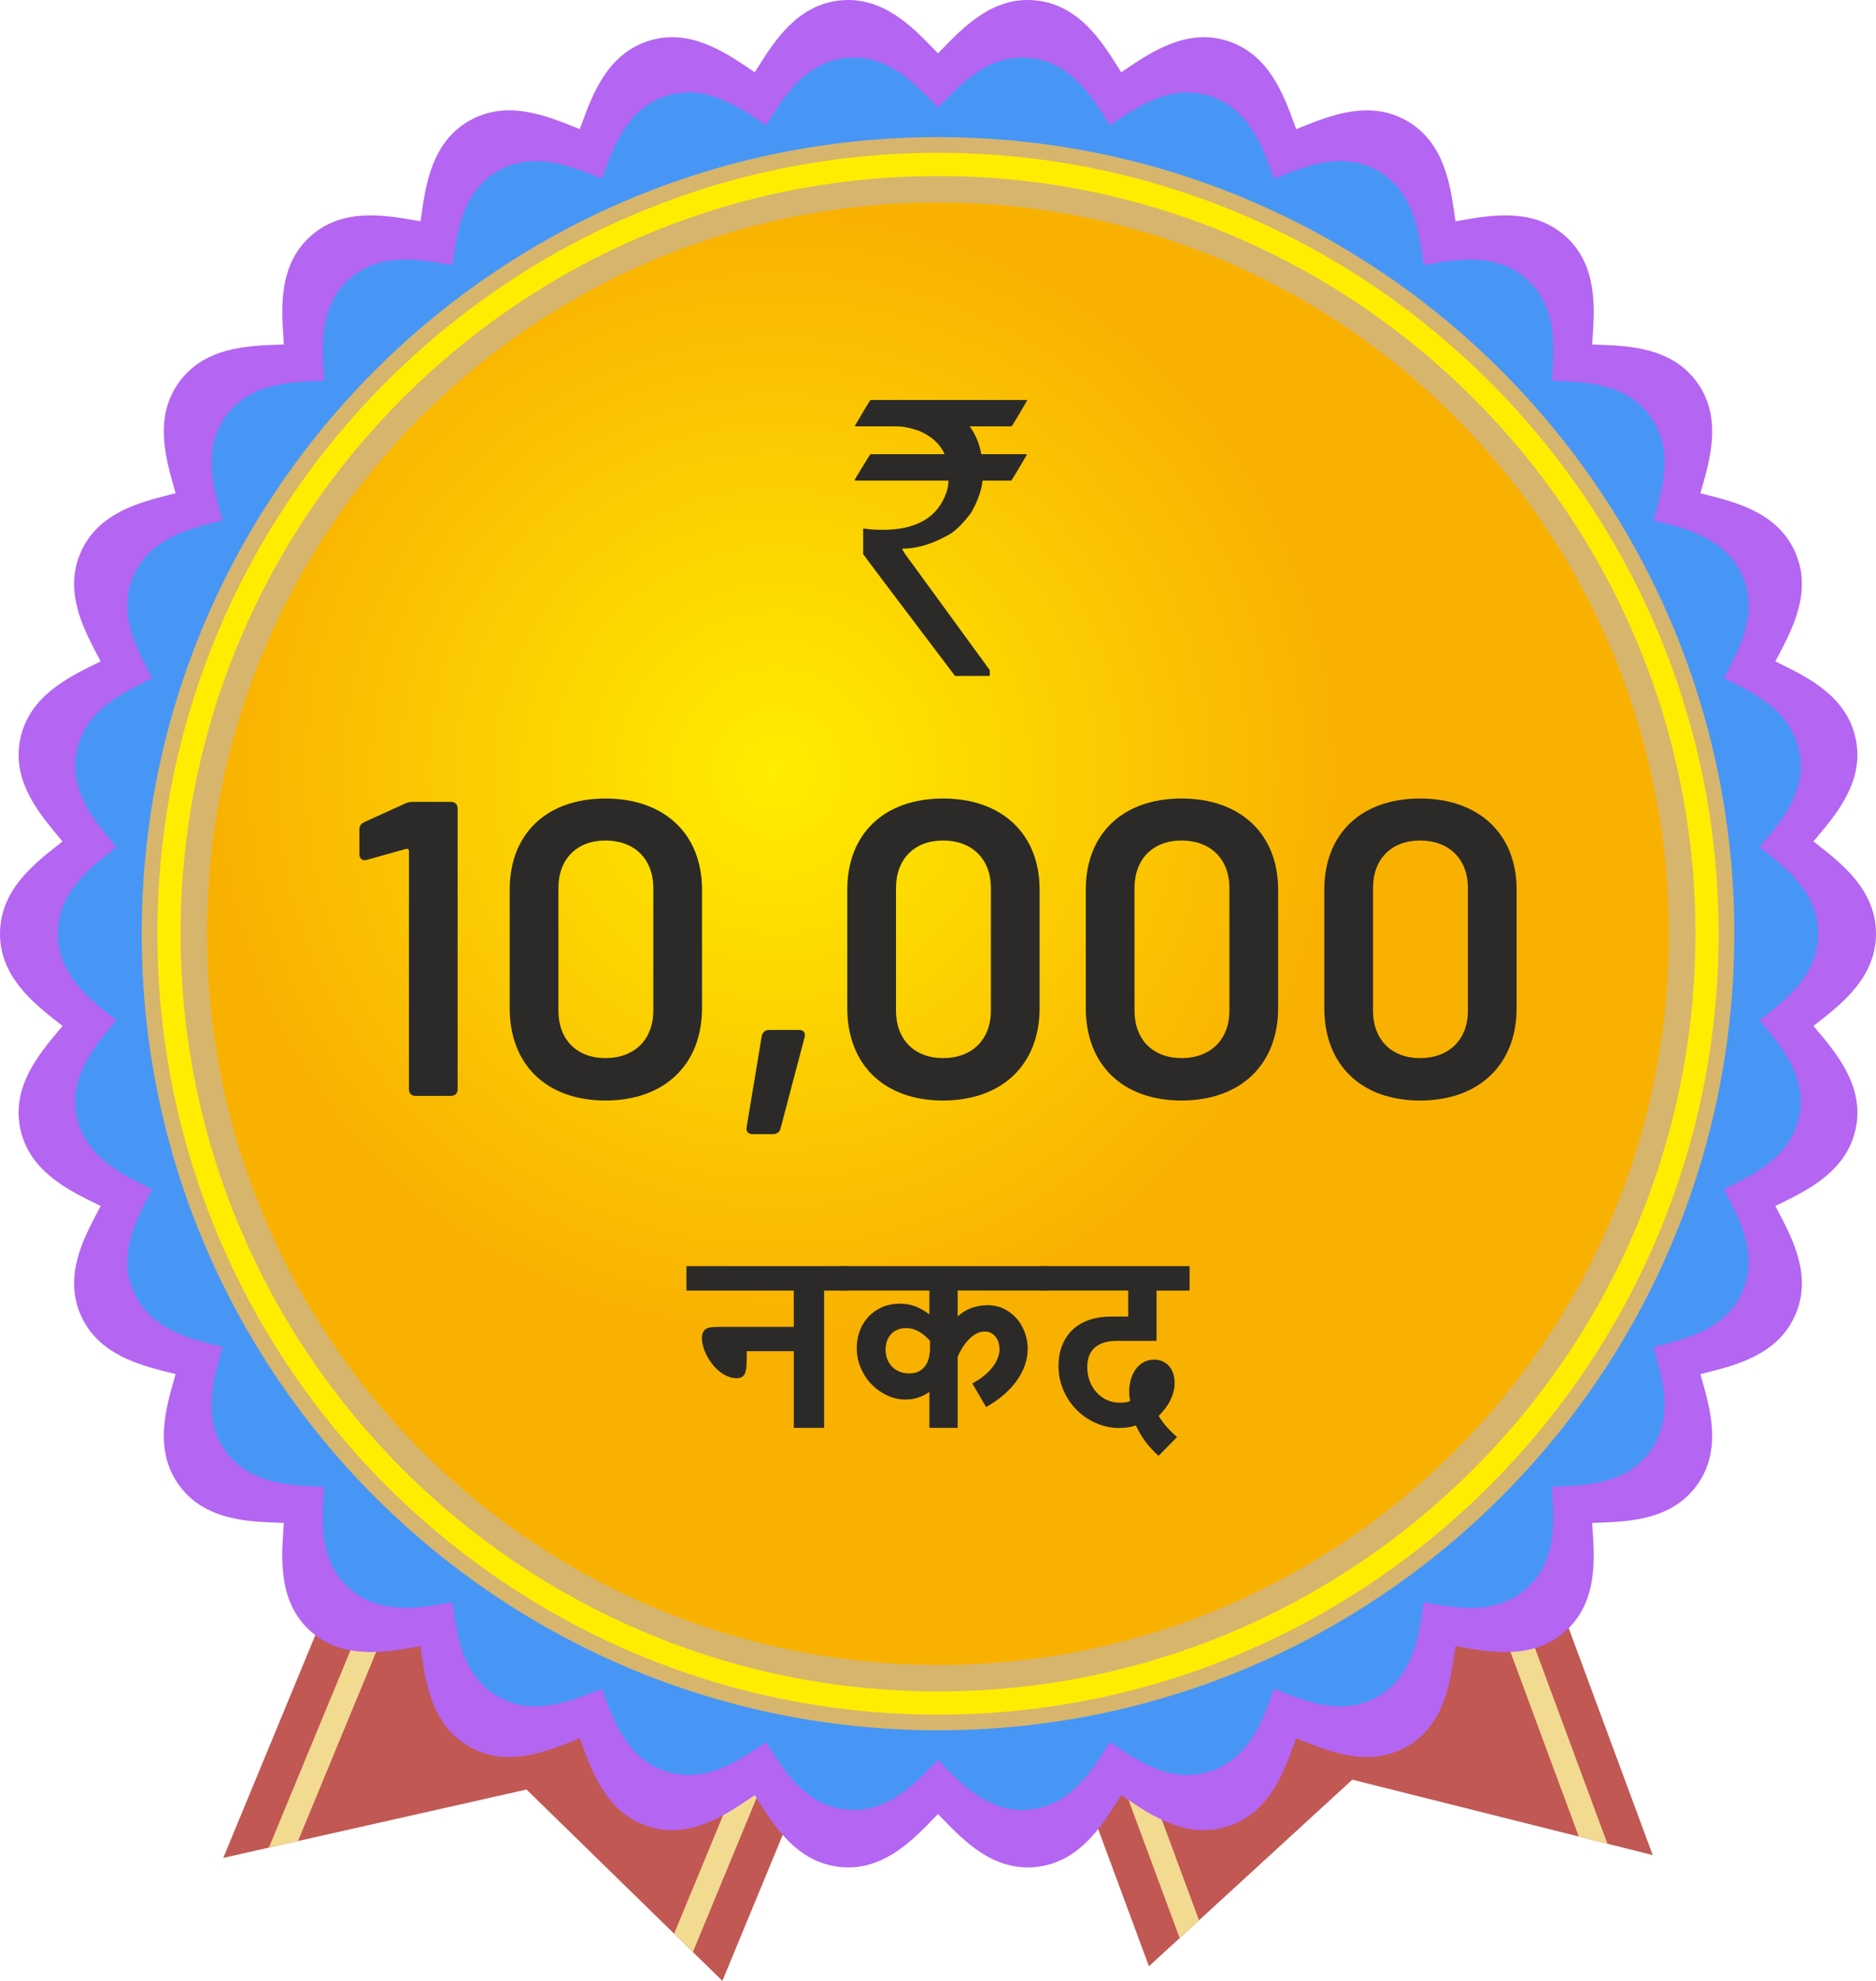
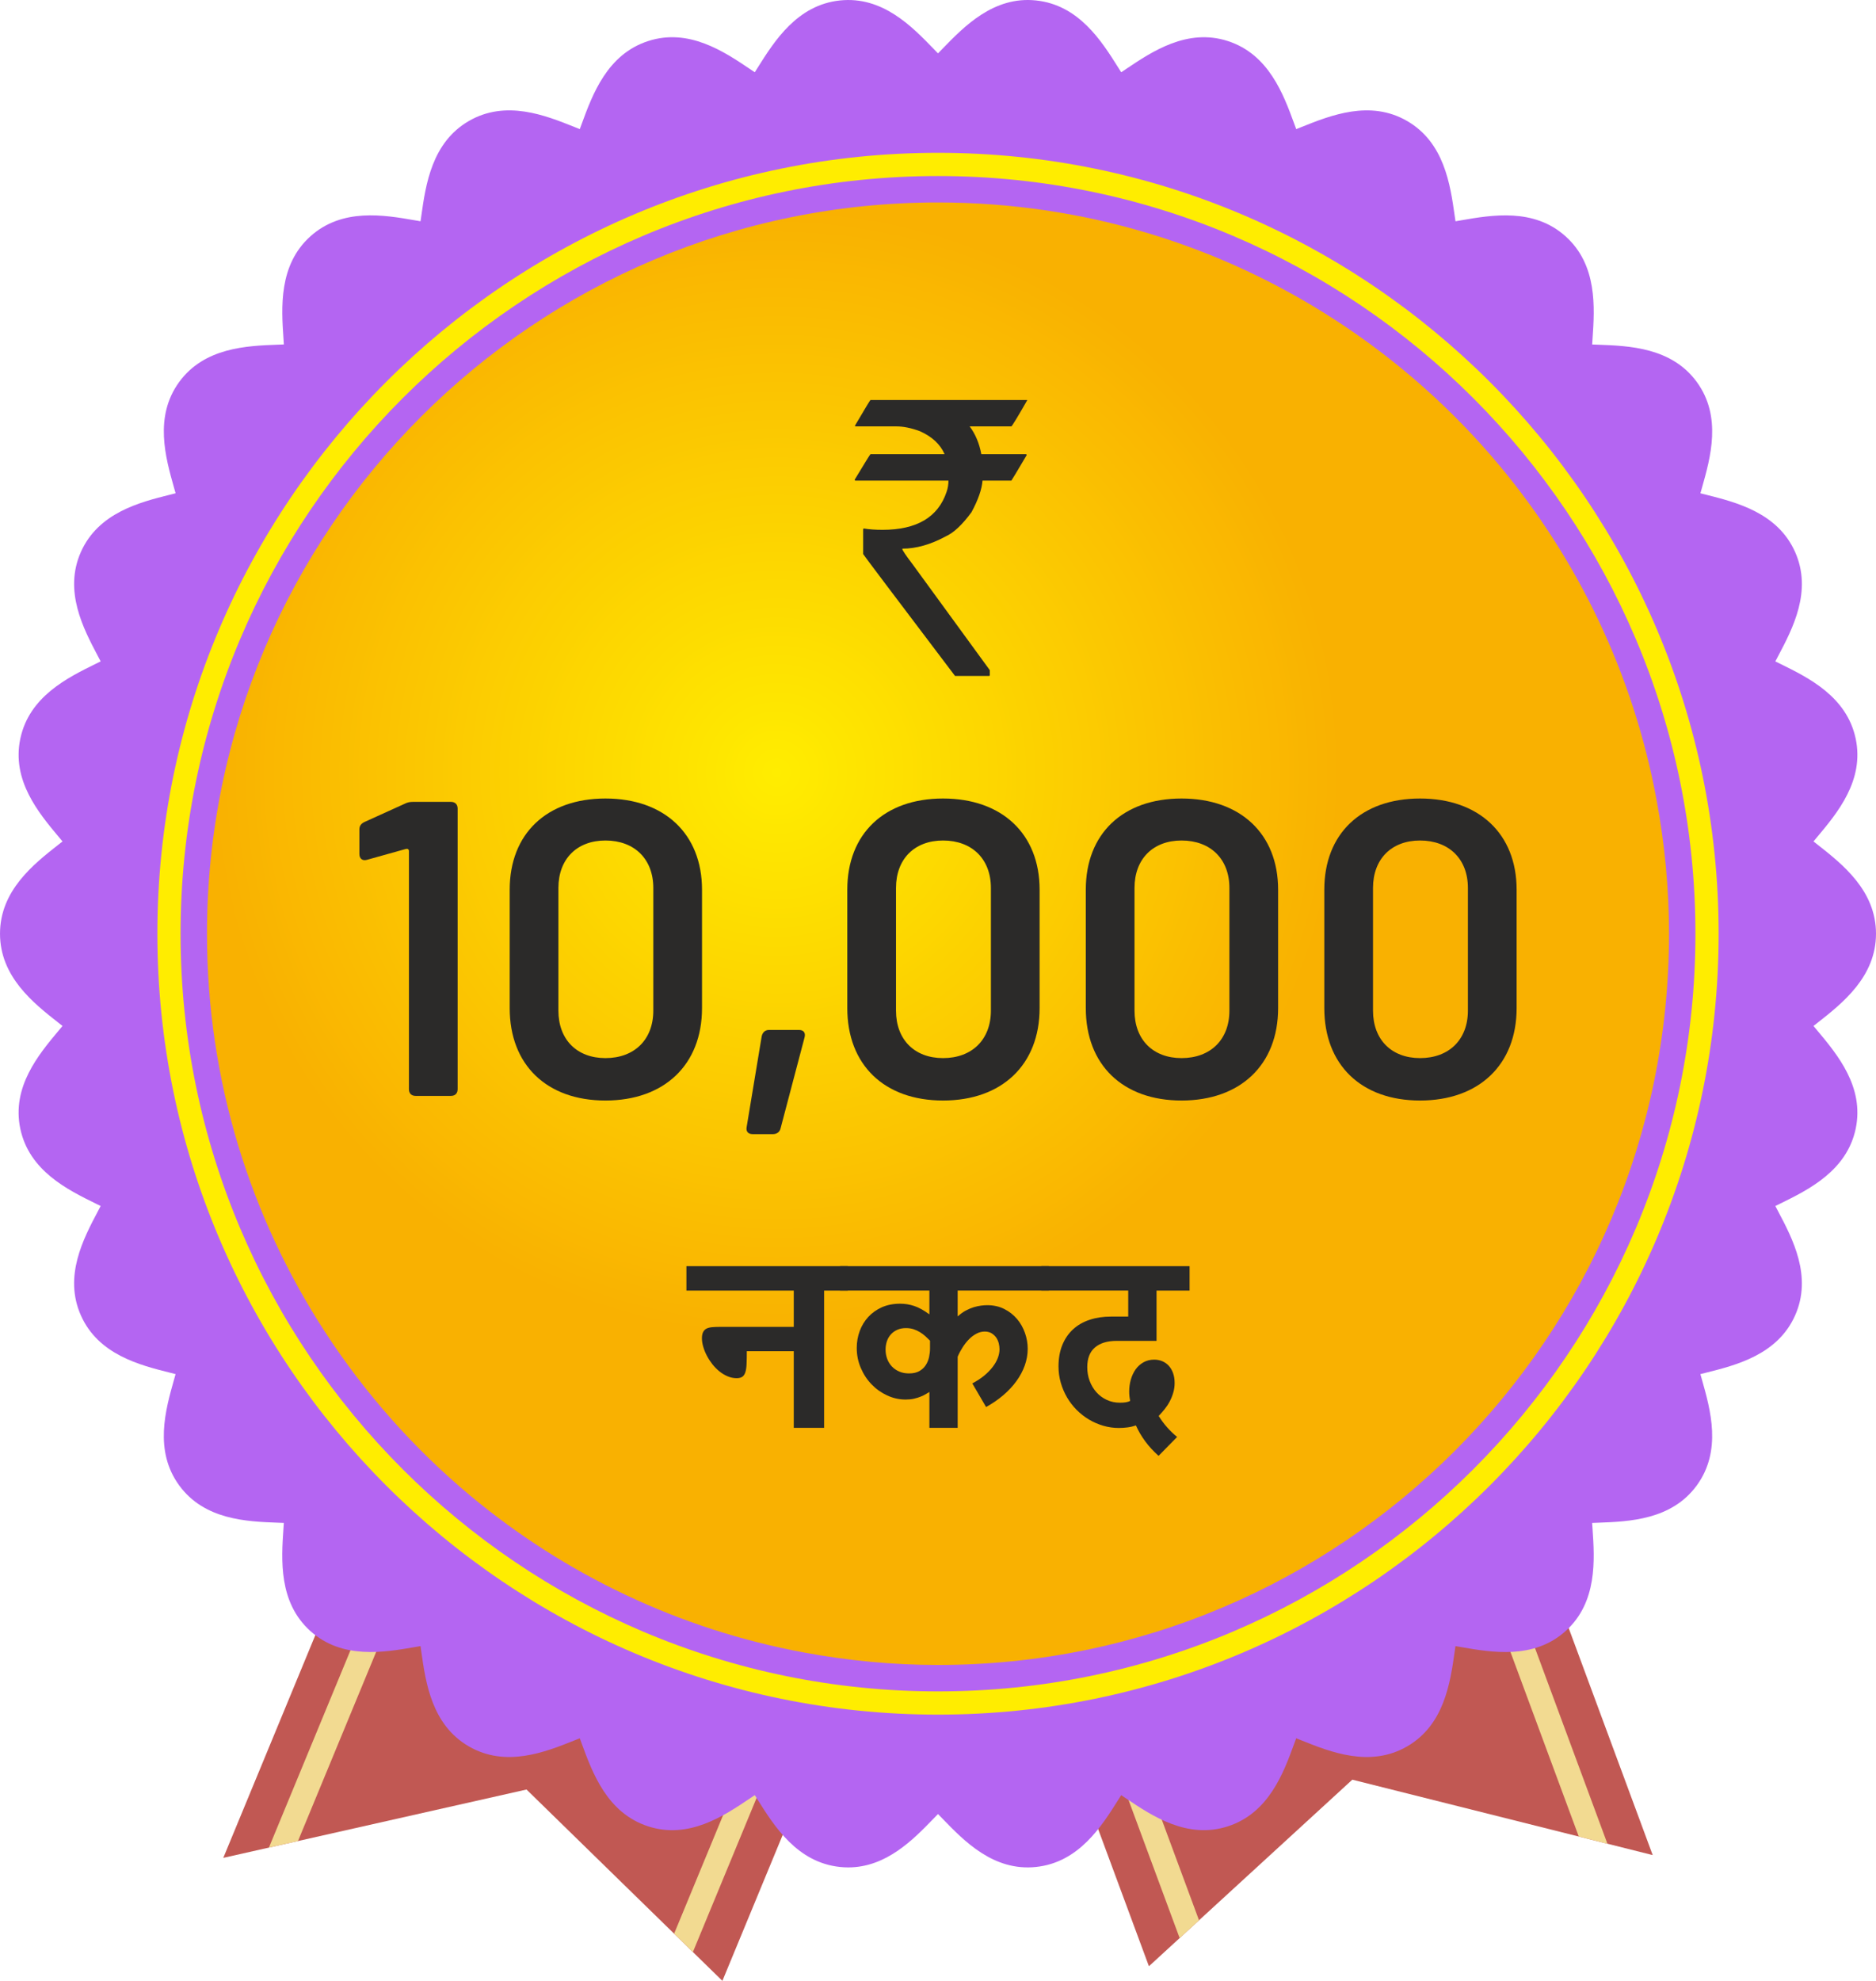
<svg xmlns="http://www.w3.org/2000/svg" xml:space="preserve" width="100%" height="100%" version="1.0" style="shape-rendering:geometricPrecision; text-rendering:geometricPrecision; image-rendering:optimizeQuality; fill-rule:evenodd; clip-rule:evenodd" viewBox="0 0 4689.46 4949.8">
  <defs>
    <style type="text/css">
   
    .fil6 {fill:none}
    .fil10 {fill:#2B2A29;fill-rule:nonzero}
    .fil9 {fill:#2B2A29;fill-rule:nonzero}
    .fil8 {fill:#FFED00;fill-rule:nonzero}
    .fil5 {fill:#D7B56D;fill-rule:nonzero}
    .fil2 {fill:#F2DA91;fill-rule:nonzero}
    .fil1 {fill:#C15853;fill-rule:nonzero}
    .fil0 {fill:#B04D48;fill-rule:nonzero}
    .fil4 {fill:#4796F5;fill-rule:nonzero}
    .fil3 {fill:#B465F2;fill-rule:nonzero}
    .fil7 {fill:url(#id0);fill-rule:nonzero}
   
  </style>
    <radialGradient id="id0" gradientUnits="userSpaceOnUse" gradientTransform="matrix(1.245 -0 -0 1.245 -477 -474)" cx="1942.72" cy="1931.19" r="1132.93" fx="1942.72" fy="1931.19">
      <stop offset="0" style="stop-opacity:1; stop-color:#FFED00" />
      <stop offset="1" style="stop-opacity:1; stop-color:#F9B101" />
    </radialGradient>
  </defs>
  <g id="Layer_x0020_1">
    <path class="fil0" d="M2817.9 2573.92l-1247.74 -307.38 -588.52 1423.6c26.68,35 61.21,67.52 106.87,93.91 95.5,55.28 190.12,56.02 269.49,40.25 41.38,69.61 105.34,139.56 210.47,173.75 104.84,34.08 197.27,15.17 271.85,-17.08 55,59.45 132.15,114.48 242,125.87 36.98,3.96 71.37,1.73 103.51,-4.3l614.08 -1485.3 17.99 -43.32z" />
    <g id="_2314716761984">
      <path class="fil1" d="M2082.32 4034.84c-109.85,-11.39 -187,-66.42 -242,-125.87 -74.58,32.25 -167.01,51.16 -271.85,17.08 -105.13,-34.19 -169.09,-104.14 -210.47,-173.75 -79.37,15.77 -173.99,15.03 -269.49,-40.25 -45.66,-26.39 -80.19,-58.91 -106.87,-93.91l-423.49 1024.36 757.98 -170.78 489.65 478.08 380.05 -919.26c-32.14,6.03 -66.53,8.26 -103.51,4.3z" />
      <polygon class="fil2" points="1685.09,4831.96 3287.55,956.4 2347.33,724.8 744.9,4600.42 672.24,4616.79 2299.31,681.6 3359.1,942.72 1732.04,4877.8 " />
    </g>
    <path class="fil0" d="M1957.33 2514.76l16.2 43.74 573.61 1549.47c6.81,0.43 13.48,0.96 20.47,0.96 12.73,0 25.82,-0.64 39.26,-2.05 109.75,-11.43 186.83,-66.22 242.11,-125.87 74.15,32.03 166.79,51.19 271.92,17.07 105.09,-34.11 169.05,-104.03 210.47,-173.74 79.09,15.77 173.78,15.03 269.56,-40.25 65.12,-37.71 107.73,-87.7 136.7,-139.88l-520.98 -1407.23 -1259.32 277.78z" />
    <g id="_2314716764288">
      <path class="fil1" d="M3600.93 3712.09c-95.78,55.28 -190.47,56.02 -269.56,40.25 -41.42,69.71 -105.38,139.63 -210.47,173.74 -105.13,34.12 -197.77,14.96 -271.92,-17.07 -55.28,59.65 -132.36,114.44 -242.11,125.87 -13.44,1.41 -26.53,2.05 -39.26,2.05 -6.99,0 -13.66,-0.53 -20.47,-0.96l324.84 877.39 508.43 -466.22 750.88 188.45 -393.66 -1063.38c-28.97,52.18 -71.58,102.17 -136.7,139.88z" />
      <polygon class="fil2" points="1549.1,887.04 2997.22,4798.52 2948.78,4842.94 1478.42,871.47 2547.72,635.63 4018.06,4607.17 3946.49,4589.21 2498.39,677.67 " />
    </g>
    <path class="fil3" d="M4533.21 2563.73c3.74,-3 7.38,-5.82 10.66,-8.4 61.41,-48.29 145.59,-114.41 145.59,-222.14 0,-107.78 -84.18,-173.89 -145.59,-222.18 -3.32,-2.58 -6.92,-5.44 -10.66,-8.4 3.42,-4.13 6.78,-8.11 9.74,-11.68 49.74,-59.4 117.79,-140.75 95.74,-245.14 -22.29,-105.34 -118.25,-152.44 -188.27,-186.83 -3.89,-1.91 -8.15,-4.02 -12.6,-6.21 2.47,-4.73 4.83,-9.24 7.02,-13.3 36.23,-68.65 85.9,-162.63 42.33,-260.25 -43.7,-98.1 -147.21,-124.07 -222.81,-143.05 -4.27,-1.06 -8.96,-2.25 -13.83,-3.49 1.41,-5.01 2.79,-9.84 3.99,-14.18 21.16,-74.75 50.16,-177.13 -12.84,-263.7 -63.04,-86.68 -169.55,-90.6 -247.3,-93.42 -4.45,-0.17 -9.35,-0.35 -14.43,-0.56 0.32,-5.12 0.67,-10.06 0.95,-14.5 5.26,-77.58 12.42,-183.83 -67.2,-255.55 -79.55,-71.72 -184.47,-53.52 -261.02,-40.26 -4.41,0.78 -9.31,1.63 -14.39,2.47 -0.75,-5.01 -1.42,-9.84 -2.05,-14.18 -10.94,-77.12 -25.93,-182.67 -118.82,-236.39 -92.64,-53.66 -191.38,-14.04 -263.42,14.78 -4.23,1.69 -8.96,3.6 -13.82,5.5 -1.73,-4.66 -3.43,-9.17 -4.91,-13.26 -26.81,-73.24 -63.57,-173.54 -165.84,-206.77 -101.6,-32.98 -189.72,26.25 -254.14,69.5 -3.84,2.58 -8.15,5.47 -12.59,8.43 -2.61,-4.13 -5.12,-8.11 -7.41,-11.71 -41.59,-66.11 -98.57,-156.63 -205.71,-167.75 -105.55,-11.21 -179.63,65.02 -233.47,120.58 -3.49,3.57 -7.33,7.55 -11.39,11.68 -4.02,-4.09 -7.9,-8.08 -11.36,-11.68 -53.8,-55.52 -127.35,-131.62 -233.54,-120.58 -107.1,11.12 -164.08,101.64 -205.7,167.71 -2.23,3.64 -4.77,7.62 -7.38,11.75 -4.44,-3 -8.71,-5.82 -12.59,-8.43 -64.35,-43.29 -152.65,-102.52 -254.11,-69.5 -102.3,33.2 -139.03,133.49 -165.87,206.73 -1.48,4.09 -3.14,8.61 -4.87,13.27 -4.9,-1.91 -9.56,-3.78 -13.79,-5.47 -72.08,-28.86 -170.89,-68.41 -263.49,-14.82 -92.86,53.73 -107.85,159.31 -118.78,236.4 -0.62,4.34 -1.29,9.17 -2.06,14.18 -5.06,-0.85 -9.98,-1.69 -14.39,-2.47 -76.52,-13.3 -181.44,-31.43 -261.08,40.25 -79.56,71.72 -72.36,177.98 -67.11,255.52 0.29,4.44 0.6,9.38 0.94,14.5 -5.11,0.21 -10,0.42 -14.43,0.56 -77.73,2.86 -184.21,6.74 -247.37,93.45 -62.97,86.54 -33.97,188.91 -12.81,263.67 1.23,4.37 2.61,9.17 4.01,14.22 -4.88,1.23 -9.59,2.43 -13.85,3.49 -75.55,18.94 -179.06,44.91 -222.85,143.05 -43.51,97.65 6.14,191.63 42.38,260.24 2.14,4.06 4.56,8.61 6.98,13.3 -4.41,2.19 -8.67,4.31 -12.58,6.21 -70.02,34.43 -165.96,81.53 -188.24,186.8 -22.11,104.42 45.97,185.77 95.69,245.21 3,3.57 6.32,7.55 9.77,11.68 -3.77,2.96 -7.37,5.82 -10.67,8.4 -61.45,48.29 -145.57,114.4 -145.57,222.18 0,107.73 84.12,173.85 145.57,222.14 3.3,2.58 6.9,5.4 10.63,8.4 -3.41,4.12 -6.73,8.11 -9.73,11.71 -49.72,59.41 -117.8,140.76 -95.74,245.14 22.29,105.27 118.24,152.4 188.29,186.84 3.87,1.9 8.17,3.98 12.58,6.2 -2.45,4.66 -4.84,9.18 -6.98,13.23 -36.27,68.65 -85.93,162.67 -42.38,260.28 43.72,98.15 147.23,124.11 222.81,143.05 4.27,1.1 8.97,2.26 13.85,3.5 -1.41,5.01 -2.78,9.84 -4.01,14.21 -21.15,74.76 -50.16,177.1 12.85,263.67 63.06,86.68 169.58,90.59 247.32,93.45 4.41,0.14 9.33,0.32 14.43,0.56 -0.31,5.08 -0.65,9.99 -0.98,14.47 -5.23,77.57 -12.44,183.83 67.2,255.55 79.61,71.72 184.52,53.48 261.01,40.25 4.41,-0.77 9.33,-1.62 14.43,-2.47 0.72,5.01 1.4,9.88 2.03,14.22 10.96,77.12 25.91,182.67 118.84,236.4 92.53,53.58 191.31,14.04 263.42,-14.78 4.23,-1.7 8.92,-3.6 13.82,-5.54 1.77,4.72 3.43,9.24 4.91,13.33 26.84,73.24 63.57,173.46 165.84,206.69 101.78,33.13 189.79,-26.21 254.14,-69.46 3.85,-2.57 8.11,-5.47 12.56,-8.43 2.64,4.13 5.15,8.11 7.41,11.71 41.59,66.11 98.6,156.64 205.7,167.75 7.02,0.74 13.83,1.09 20.57,1.09 95.04,-0.03 162.7,-69.81 212.97,-121.67 3.46,-3.6 7.34,-7.59 11.36,-11.68 4.06,4.09 7.9,8.12 11.39,11.68 53.8,55.53 127.18,131.73 233.51,120.58 107.14,-11.15 164.08,-101.67 205.67,-167.75 2.29,-3.6 4.8,-7.58 7.41,-11.71 4.44,2.96 8.71,5.86 12.56,8.43 64.38,43.25 152.57,102.45 254.17,69.46 102.27,-33.19 139,-133.45 165.81,-206.69 1.48,-4.09 3.14,-8.64 4.9,-13.33 4.87,1.94 9.56,3.84 13.83,5.54 72,28.85 170.74,68.33 263.45,14.81 92.82,-53.76 107.85,-159.31 118.75,-236.39 0.67,-4.38 1.3,-9.21 2.08,-14.22 5.08,0.85 9.98,1.69 14.43,2.47 76.48,13.3 181.43,31.47 260.98,-40.22 79.66,-71.72 72.46,-178.01 67.21,-255.59 -0.32,-4.44 -0.64,-9.34 -0.99,-14.46 5.12,-0.21 10.02,-0.39 14.43,-0.56 77.75,-2.86 184.29,-6.78 247.33,-93.46 63.01,-86.53 34.01,-188.91 12.84,-263.66 -1.2,-4.34 -2.57,-9.17 -3.98,-14.22 4.86,-1.23 9.56,-2.4 13.83,-3.49 75.56,-18.94 179.07,-44.91 222.84,-143.05 43.54,-97.65 -6.13,-191.63 -42.36,-260.25 -2.16,-4.09 -4.55,-8.6 -6.99,-13.3 4.41,-2.18 8.71,-4.3 12.6,-6.2 70.02,-34.4 165.98,-81.53 188.27,-186.87 22.05,-104.35 -46,-185.7 -95.71,-245.11 -2.99,-3.6 -6.35,-7.59 -9.77,-11.71z" />
-     <path class="fil4" d="M4398.52 2549.54c3.49,-2.82 6.92,-5.46 9.95,-7.9 57.68,-45.29 136.67,-107.35 136.67,-208.45 0,-101.15 -78.99,-163.2 -136.67,-208.5 -3.07,-2.43 -6.46,-5.11 -9.95,-7.86 3.18,-3.92 6.32,-7.62 9.1,-11.01 46.68,-55.74 110.56,-132.08 89.86,-230.05 -20.92,-98.81 -110.95,-143.05 -176.71,-175.33 -3.6,-1.76 -7.62,-3.77 -11.78,-5.82 2.29,-4.41 4.55,-8.64 6.56,-12.49 34.01,-64.38 80.61,-152.61 39.76,-244.19 -41.03,-92.07 -138.19,-116.45 -209.09,-134.27 -4.03,-0.98 -8.44,-2.08 -13.02,-3.28 1.34,-4.69 2.61,-9.2 3.77,-13.3 19.86,-70.16 47.06,-166.22 -12.06,-247.47 -59.16,-81.35 -159.14,-85.02 -232.06,-87.66 -4.16,-0.15 -8.78,-0.32 -13.55,-0.53 0.29,-4.8 0.6,-9.42 0.89,-13.62 4.93,-72.78 11.64,-172.51 -63.05,-239.78 -74.68,-67.31 -173.14,-50.24 -245,-37.79 -4.13,0.71 -8.71,1.52 -13.48,2.3 -0.7,-4.7 -1.34,-9.21 -1.9,-13.3 -10.3,-72.36 -24.34,-171.42 -111.55,-221.87 -86.89,-50.34 -179.56,-13.15 -247.16,13.9 -3.98,1.59 -8.43,3.36 -13.01,5.19 -1.63,-4.41 -3.18,-8.64 -4.59,-12.49 -25.15,-68.72 -59.65,-162.84 -155.65,-194.03 -95.32,-30.93 -178.04,24.63 -238.47,65.23 -3.6,2.4 -7.62,5.12 -11.82,7.9 -2.47,-3.84 -4.8,-7.62 -6.95,-11 -39.02,-62.02 -92.53,-146.97 -193.04,-157.41 -99.06,-10.51 -168.59,61.03 -219.11,113.13 -3.28,3.39 -6.88,7.13 -10.69,11.01 -3.77,-3.84 -7.41,-7.62 -10.65,-10.97 -50.49,-52.11 -119.52,-123.54 -219.15,-113.17 -100.54,10.44 -153.99,95.39 -193.04,157.41 -2.12,3.38 -4.48,7.12 -6.95,11 -4.16,-2.78 -8.18,-5.46 -11.82,-7.9 -60.39,-40.64 -143.22,-96.2 -238.47,-65.23 -96,31.19 -130.46,125.28 -155.65,194.03 -1.38,3.81 -2.96,8.08 -4.59,12.45 -4.58,-1.79 -8.96,-3.56 -12.91,-5.18 -67.66,-27.06 -160.37,-64.17 -247.3,-13.9 -87.1,50.45 -101.21,149.51 -111.44,221.86 -0.6,4.09 -1.23,8.61 -1.94,13.34 -4.76,-0.81 -9.38,-1.63 -13.51,-2.33 -71.81,-12.49 -170.27,-29.49 -245.01,37.78 -74.66,67.31 -67.91,167.01 -62.99,239.78 0.28,4.17 0.58,8.79 0.89,13.62 -4.79,0.18 -9.37,0.35 -13.54,0.49 -72.94,2.69 -172.86,6.35 -232.16,87.71 -59.07,81.24 -31.86,177.3 -12,247.43 1.15,4.1 2.44,8.65 3.76,13.34 -4.58,1.2 -8.99,2.29 -12.99,3.28 -70.9,17.78 -168.04,42.16 -209.13,134.27 -40.83,91.61 5.76,179.81 39.77,244.22 2,3.81 4.27,8.08 6.54,12.49 -4.13,2.05 -8.14,4.02 -11.8,5.82 -65.71,32.28 -155.75,76.52 -176.66,175.3 -20.73,97.97 43.14,174.34 89.81,230.08 2.81,3.39 5.94,7.09 9.16,11.01 -3.52,2.75 -6.93,5.43 -10.02,7.86 -57.65,45.3 -136.6,107.35 -136.6,208.5 0,101.1 78.95,163.16 136.6,208.45 3.09,2.44 6.5,5.08 9.98,7.9 -3.18,3.89 -6.31,7.62 -9.12,10.98 -46.67,55.74 -110.54,132.08 -89.83,230.08 20.9,98.78 110.94,143.01 176.68,175.29 3.63,1.8 7.67,3.78 11.8,5.82 -2.3,4.41 -4.54,8.65 -6.54,12.46 -34.04,64.41 -80.64,152.64 -39.77,244.26 41.02,92.08 138.16,116.45 209.09,134.23 4.01,1.03 8.42,2.12 13,3.28 -1.33,4.7 -2.61,9.25 -3.77,13.34 -19.86,70.13 -47.07,166.19 12.04,247.44 59.2,81.35 159.16,85.02 232.12,87.66 4.15,0.18 8.75,0.35 13.55,0.53 -0.32,4.8 -0.62,9.42 -0.93,13.58 -4.91,72.82 -11.67,172.55 63.06,239.86 74.71,67.27 173.17,50.16 244.94,37.74 4.13,-0.7 8.75,-1.51 13.55,-2.29 0.67,4.69 1.34,9.24 1.9,13.34 10.27,72.35 24.34,171.41 111.51,221.82 86.86,50.31 179.53,13.2 247.23,-13.86 3.95,-1.59 8.36,-3.35 12.95,-5.19 1.66,4.41 3.24,8.68 4.62,12.53 25.19,68.68 59.65,162.77 155.61,193.95 95.53,31.08 178.12,-24.62 238.51,-65.19 3.6,-2.43 7.62,-5.12 11.79,-7.9 2.5,3.88 4.83,7.62 6.98,10.97 39.02,62.05 92.5,147 193.04,157.44 6.56,0.71 12.95,1.03 19.26,1.03 89.18,-0.04 152.68,-65.51 199.89,-114.2 3.24,-3.35 6.88,-7.12 10.65,-10.97 3.81,3.85 7.41,7.62 10.69,10.97 50.48,52.11 119.34,123.62 219.14,113.17 100.51,-10.44 153.99,-95.42 193.01,-157.41 2.15,-3.38 4.48,-7.12 6.95,-11 4.2,2.78 8.18,5.47 11.78,7.9 60.43,40.57 143.19,96.17 238.51,65.19 96,-31.15 130.46,-125.27 155.62,-193.99 1.41,-3.81 2.96,-8.08 4.58,-12.49 4.59,1.84 9,3.6 13.02,5.19 67.56,27.09 160.23,64.13 247.19,13.9 87.14,-50.45 101.21,-149.51 111.48,-221.86 0.6,-4.06 1.2,-8.61 1.94,-13.3 4.76,0.77 9.35,1.58 13.51,2.29 71.79,12.49 170.29,29.53 244.97,-37.75 74.72,-67.31 67.98,-167.04 63.04,-239.85 -0.32,-4.16 -0.6,-8.79 -0.92,-13.55 4.8,-0.21 9.42,-0.39 13.55,-0.53 72.95,-2.68 172.93,-6.35 232.09,-87.7 59.13,-81.21 31.93,-177.27 12.07,-247.44 -1.17,-4.09 -2.44,-8.6 -3.78,-13.33 4.59,-1.17 9,-2.26 13.02,-3.28 70.87,-17.78 168.03,-42.16 209.13,-134.27 40.81,-91.62 -5.79,-179.81 -39.8,-244.23 -1.97,-3.81 -4.27,-8.04 -6.52,-12.45 4.12,-2.05 8.18,-4.06 11.78,-5.82 65.76,-32.32 155.79,-76.52 176.71,-175.37 20.7,-97.96 -43.18,-174.3 -89.82,-230.04 -2.82,-3.36 -5.96,-7.09 -9.14,-10.98z" />
-     <path class="fil5" d="M4335.23 2333.15c0,1099.29 -891.15,1990.55 -1990.51,1990.55 -1099.33,0 -1990.49,-891.26 -1990.49,-1990.55 0,-1099.33 891.16,-1990.48 1990.49,-1990.48 1099.36,0 1990.51,891.15 1990.51,1990.48z" />
+     <path class="fil4" d="M4398.52 2549.54z" />
    <path class="fil6" d="M4362.19 2333.19c0,1114.24 -903.26,2017.46 -2017.47,2017.46 -1114.21,0 -2017.44,-903.22 -2017.44,-2017.46 0,-1114.18 903.23,-2017.43 2017.44,-2017.43 1114.21,0 2017.47,903.25 2017.47,2017.43z" />
    <path class="fil7" d="M2344.72 505.9c-1009.23,0 -1827.3,818.13 -1827.3,1827.29 0,366.85 108.48,708.16 294.56,994.37 100.17,154.09 222.68,292.31 363.35,409.61 235.8,196.6 521.94,334.54 836.16,392.47 108.12,19.93 219.35,30.86 333.23,30.86 1009.19,0 1827.32,-818.09 1827.32,-1827.31 0,-113.85 -10.94,-225.11 -30.87,-333.2 -57.93,-314.26 -195.9,-600.36 -392.5,-836.16 -117.3,-140.68 -255.48,-263.2 -409.61,-363.36 -286.21,-186.09 -627.52,-294.57 -994.34,-294.57z" />
    <path class="fil8" d="M2344.72 439.86c-1044.01,0 -1893.33,849.35 -1893.33,1893.33 0,1044.01 849.32,1893.35 1893.33,1893.35 1044.01,0 1893.36,-849.34 1893.36,-1893.35 0,-1043.98 -849.35,-1893.33 -1893.36,-1893.33zm0 3844.72c-1075.97,0 -1951.35,-875.39 -1951.35,-1951.39 0,-1075.98 875.38,-1951.32 1951.35,-1951.32 1075.97,0 1951.36,875.34 1951.36,1951.32 0,1076 -875.39,1951.39 -1951.36,1951.39z" />
    <path class="fil9" d="M2175.87 999.56l391.65 0 0 0.98c-23.13,40.35 -36.25,61.99 -39.36,64.95l-104.31 0c14.43,19.19 24.11,42.31 29.19,69.54l111.53 0c1.31,0.32 1.97,0.98 1.97,1.96 -24.93,42.32 -37.89,63.64 -38.38,63.97l-72.17 0c-1.64,21.48 -10.66,47.72 -27.39,78.72 -22.79,31.16 -44.11,51.34 -64.29,60.52 -37.88,20.5 -74.13,30.83 -108.73,30.83l0 0.99c0,2.79 8.52,15.41 25.58,37.88l193.04 264.71 0 12.63c0,1.15 -0.66,1.81 -1.81,1.81l-85.12 0c-153.02,-202.06 -229.61,-303.58 -229.61,-304.57l0 -61.5 0.99 -2.46c13.45,2.3 29.19,3.44 47.56,3.44 85.45,0 138.75,-31.65 159.91,-94.63 3.28,-9.35 4.75,-18.86 4.75,-28.37l-232.4 0c-1.31,0 -1.96,-0.82 -1.96,-2.46 25.58,-42.32 38.7,-63.47 39.36,-63.47l185 0 0 -0.82c-10.83,-24.44 -31.33,-43.3 -61.5,-56.75 -21.82,-8.04 -41.33,-11.97 -58.56,-11.97l-103.32 0 0 -2.46c24.93,-42.32 37.72,-63.47 38.38,-63.47z" />
    <path id="_1" class="fil9" d="M1012.75 2007.94l-101.82 46.18c-8.4,4.2 -12.59,9.45 -12.59,18.89l0 60.88c0,11.55 7.34,17.85 18.89,14.7l97.61 -27.29c4.2,-1.05 7.35,1.05 7.35,5.25l0 595.14c0,10.49 6.3,16.79 16.8,16.79l88.17 0c10.49,0 16.79,-6.3 16.79,-16.79l0 -701.16c0,-10.49 -6.3,-16.79 -16.79,-16.79l-94.47 0c-7.35,0 -13.65,1.05 -19.94,4.2z" />
    <path id="_2" class="fil9" d="M1513.42 2750.03c146.94,0 241.41,-89.22 241.41,-230.92l0 -296c0,-139.6 -94.47,-227.77 -241.41,-227.77 -146.95,0 -239.32,88.17 -239.32,227.77l0 296c0,141.7 92.37,230.92 239.32,230.92zm0 -106.02c-71.38,0 -117.56,-46.18 -117.56,-118.6l0 -306.5c0,-72.42 46.18,-118.61 117.56,-118.61 72.42,0 119.65,46.19 119.65,118.61l0 306.5c0,72.42 -47.23,118.6 -119.65,118.6z" />
    <path id="_3" class="fil9" d="M1881.14 2834l51.25 0c9.45,0 16.8,-5.25 18.9,-14.7l59.83 -226.72c3.14,-11.54 -2.1,-18.89 -13.65,-18.89l-75.57 0c-9.45,0 -15.75,6.3 -17.85,15.74l-37.61 226.72c-2.1,10.5 3.15,17.85 14.7,17.85z" />
    <path id="_4" class="fil9" d="M2357.32 2750.03c146.94,0 241.41,-89.22 241.41,-230.92l0 -296c0,-139.6 -94.47,-227.77 -241.41,-227.77 -146.95,0 -239.32,88.17 -239.32,227.77l0 296c0,141.7 92.37,230.92 239.32,230.92zm0 -106.02c-71.38,0 -117.56,-46.18 -117.56,-118.6l0 -306.5c0,-72.42 46.18,-118.61 117.56,-118.61 72.42,0 119.65,46.19 119.65,118.61l0 306.5c0,72.42 -47.23,118.6 -119.65,118.6z" />
    <path id="_5" class="fil9" d="M2953.51 2750.03c146.94,0 241.41,-89.22 241.41,-230.92l0 -296c0,-139.6 -94.47,-227.77 -241.41,-227.77 -146.95,0 -239.32,88.17 -239.32,227.77l0 296c0,141.7 92.37,230.92 239.32,230.92zm0 -106.02c-71.38,0 -117.56,-46.18 -117.56,-118.6l0 -306.5c0,-72.42 46.18,-118.61 117.56,-118.61 72.42,0 119.65,46.19 119.65,118.61l0 306.5c0,72.42 -47.23,118.6 -119.65,118.6z" />
    <path id="_6" class="fil9" d="M3549.7 2750.03c146.94,0 241.41,-89.22 241.41,-230.92l0 -296c0,-139.6 -94.47,-227.77 -241.41,-227.77 -146.95,0 -239.32,88.17 -239.32,227.77l0 296c0,141.7 92.37,230.92 239.32,230.92zm0 -106.02c-71.38,0 -117.56,-46.18 -117.56,-118.6l0 -306.5c0,-72.42 46.18,-118.61 117.56,-118.61 72.42,0 119.65,46.19 119.65,118.61l0 306.5c0,72.42 -47.23,118.6 -119.65,118.6z" />
    <path class="fil10" d="M2119.16 3224.91l-59.11 0 0 343.09 -75.86 0 0 -191.57 -117.38 0c0,12.21 -0.19,22.66 -0.56,31.26 -0.27,8.6 -1.29,15.54 -2.96,20.91 -1.57,5.27 -4.16,9.16 -7.58,11.65 -3.43,2.41 -8.24,3.61 -14.34,3.61 -7.59,0 -15.08,-1.48 -22.39,-4.62 -7.3,-3.06 -14.15,-7.13 -20.53,-12.31 -6.48,-5.18 -12.31,-11.1 -17.67,-17.85 -5.27,-6.85 -9.9,-13.88 -13.78,-21.28 -3.89,-7.4 -6.94,-14.89 -9.07,-22.38 -2.22,-7.5 -3.33,-14.62 -3.33,-21.28 0,-6.66 1.11,-11.93 3.15,-15.82 2.12,-3.88 4.99,-6.75 8.78,-8.6 3.8,-1.76 8.42,-2.87 13.88,-3.33 5.36,-0.46 11.56,-0.74 18.41,-0.74l185.37 0 0 -90.74 -268.35 0 0 -60.96 403.32 0 0 60.96z" />
    <path id="_1_13" class="fil10" d="M2430.52 3456.9c11.38,-6.01 21.28,-12.48 29.79,-19.51 8.51,-7.03 15.54,-14.34 21.28,-21.84 5.73,-7.49 9.89,-14.98 12.76,-22.47 2.78,-7.5 4.16,-14.71 4.16,-21.56 0,-4.53 -0.64,-9.43 -1.85,-14.61 -1.29,-5.28 -3.42,-10.09 -6.38,-14.43 -2.96,-4.26 -6.84,-7.87 -11.56,-10.83 -4.72,-2.86 -10.45,-4.34 -17.3,-4.34 -7.03,0 -13.97,1.75 -20.63,5.36 -6.66,3.52 -12.95,8.14 -18.68,14.06 -5.83,5.83 -11.1,12.58 -15.82,20.08 -4.81,7.49 -8.97,15.26 -12.4,23.4l0 177.79 -70.67 0 0 -89.17 -0.55 -0.28c-2.22,1.48 -5,3.24 -8.61,5.27 -3.51,2.13 -7.68,4.16 -12.58,6.11 -4.9,2.03 -10.45,3.7 -16.74,5.18 -6.38,1.48 -13.32,2.12 -20.91,2.12 -15.91,0 -31.17,-3.33 -45.97,-10.17 -14.71,-6.75 -27.66,-15.91 -38.95,-27.57 -11.37,-11.65 -20.35,-25.34 -27.1,-41.07 -6.84,-15.72 -10.17,-32.47 -10.17,-50.13 0,-14.81 2.49,-28.96 7.4,-42.28 4.99,-13.41 12.11,-25.16 21.46,-35.24 9.25,-10.09 20.63,-18.13 33.95,-24.15 13.41,-5.92 28.58,-8.88 45.6,-8.88 12.03,0 23.77,1.85 35.15,5.65 11.47,3.79 23.87,10.63 37.47,20.62l0.55 -0.27 0 -58.83 -223.12 0 0 -60.96 521.72 0 0 60.96 -227.93 0 0 63.91 0.56 0.28c6.38,-5.73 12.86,-10.45 19.52,-14.06 6.66,-3.61 13.32,-6.38 19.79,-8.42 6.48,-1.94 12.67,-3.33 18.41,-4.07 5.83,-0.74 11.01,-1.11 15.73,-1.11 15.91,0 30.06,3.24 42.55,9.53 12.48,6.29 23.03,14.62 31.73,24.79 8.69,10.18 15.26,21.83 19.88,34.88 4.63,12.95 6.94,26.27 6.94,39.77 0,14.16 -2.5,27.94 -7.31,41.63 -4.9,13.6 -11.84,26.73 -20.9,39.13 -9.07,12.49 -19.98,24.14 -32.75,35.15 -12.86,10.91 -27.19,20.81 -43.1,29.6l-34.42 -59.02zm-105.73 -106.75c-3.6,-3.7 -7.49,-7.4 -11.65,-11.19 -4.17,-3.79 -8.7,-7.12 -13.51,-10.08 -4.9,-3.05 -10.27,-5.46 -16,-7.4 -5.83,-1.85 -12.12,-2.78 -18.96,-2.78 -8.33,0 -15.64,1.39 -21.93,4.35 -6.38,2.87 -11.65,6.75 -16,11.66 -4.35,4.81 -7.59,10.54 -9.81,17.02 -2.12,6.47 -3.23,13.41 -3.23,20.63 0,8.32 1.38,16.09 4.07,23.31 2.68,7.21 6.66,13.5 11.74,18.96 5.18,5.36 11.29,9.62 18.5,12.67 7.13,3.15 15.18,4.63 24.24,4.63 10.27,0 18.78,-1.85 25.62,-5.65 6.76,-3.79 12.12,-8.69 16.1,-14.8 3.98,-6.01 6.75,-12.76 8.42,-20.16 1.57,-7.4 2.4,-14.71 2.4,-21.92l0 -19.25z" />
    <path id="_2_14" class="fil10" d="M2973.62 3224.91l-82.61 0 0 125.71 -99.44 0c-23.5,0 -41.72,5.45 -54.49,16.46 -12.85,10.92 -19.24,27.29 -19.24,49.12 0,12.12 1.95,23.59 5.92,34.32 3.98,10.73 9.62,20.17 16.84,28.31 7.21,8.14 15.82,14.52 25.9,19.24 9.99,4.72 21.09,7.03 33.12,7.03 5.27,0 9.99,-0.28 14.24,-0.93 4.26,-0.64 8.05,-1.85 11.29,-3.6 -1.67,-7.68 -2.5,-15.45 -2.5,-23.32 0,-10.36 1.39,-20.25 4.07,-29.87 2.78,-9.53 6.75,-18.04 11.93,-25.44 5.28,-7.4 11.84,-13.32 19.71,-17.76 7.86,-4.44 16.83,-6.66 26.91,-6.66 7.04,0 13.7,1.29 19.8,3.79 6.2,2.59 11.56,6.29 16.1,11.1 4.62,4.9 8.32,11.01 11,18.32 2.69,7.3 4.07,15.63 4.07,25.06 0,8.51 -1.11,16.56 -3.42,24.24 -2.22,7.68 -5.18,14.98 -8.79,21.83 -3.6,6.85 -7.86,13.32 -12.76,19.43 -4.81,6.01 -9.81,11.65 -14.89,16.92 12.11,19.71 27.47,37.19 46.06,52.55l-46.34 47.17c-12.95,-11.56 -24.15,-23.68 -33.4,-36.35 -9.34,-12.58 -17.02,-25.81 -23.21,-39.59 -7.22,2.4 -14.34,4.07 -21.37,4.9 -7.13,0.92 -14.25,1.39 -21.46,1.39 -13.14,0 -26.09,-1.85 -38.76,-5.55 -12.58,-3.7 -24.52,-8.88 -35.62,-15.45 -11.1,-6.57 -21.36,-14.62 -30.8,-23.96 -9.34,-9.43 -17.39,-19.79 -24.05,-31.17 -6.66,-11.38 -11.93,-23.68 -15.73,-36.73 -3.79,-13.13 -5.73,-26.73 -5.73,-40.79 0,-20.44 3.24,-38.39 9.62,-53.93 6.47,-15.54 15.35,-28.58 26.83,-39.04 11.47,-10.45 25.25,-18.4 41.34,-23.68 16.1,-5.36 33.86,-8.05 53.38,-8.05l43.1 0 0 -65.02 -217.38 0 0 -60.96 370.76 0 0 60.96z" />
  </g>
</svg>